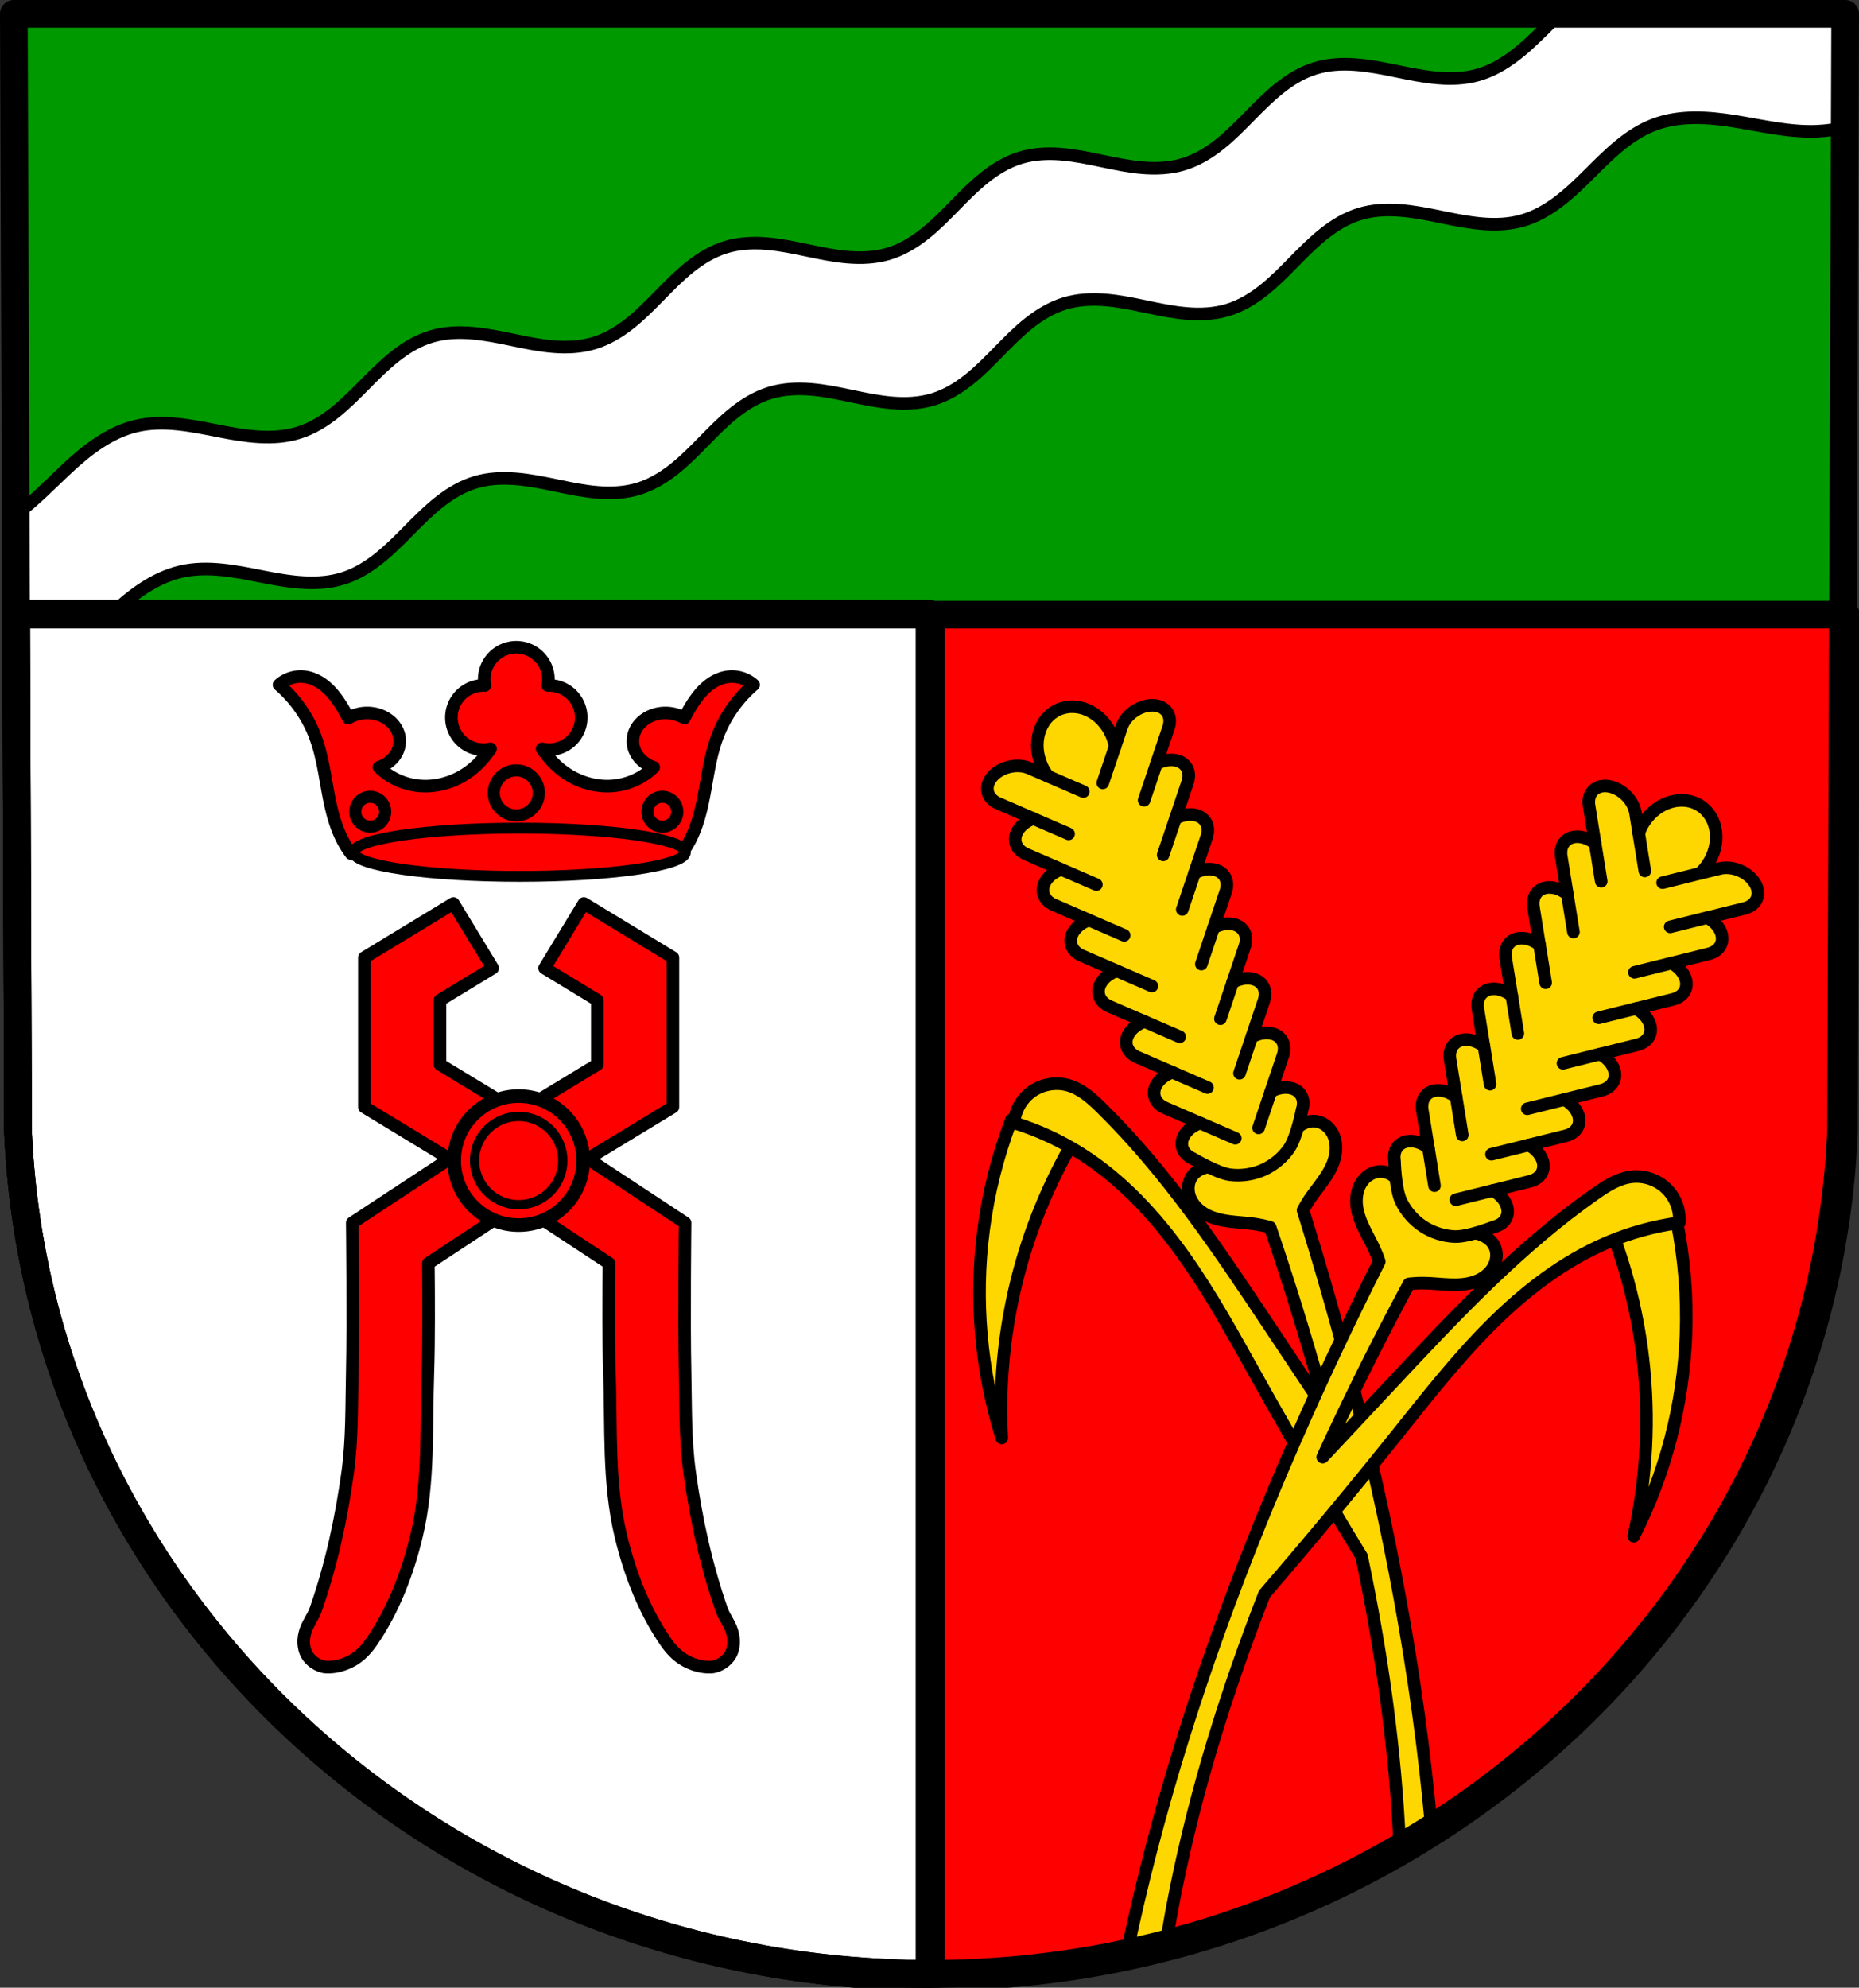
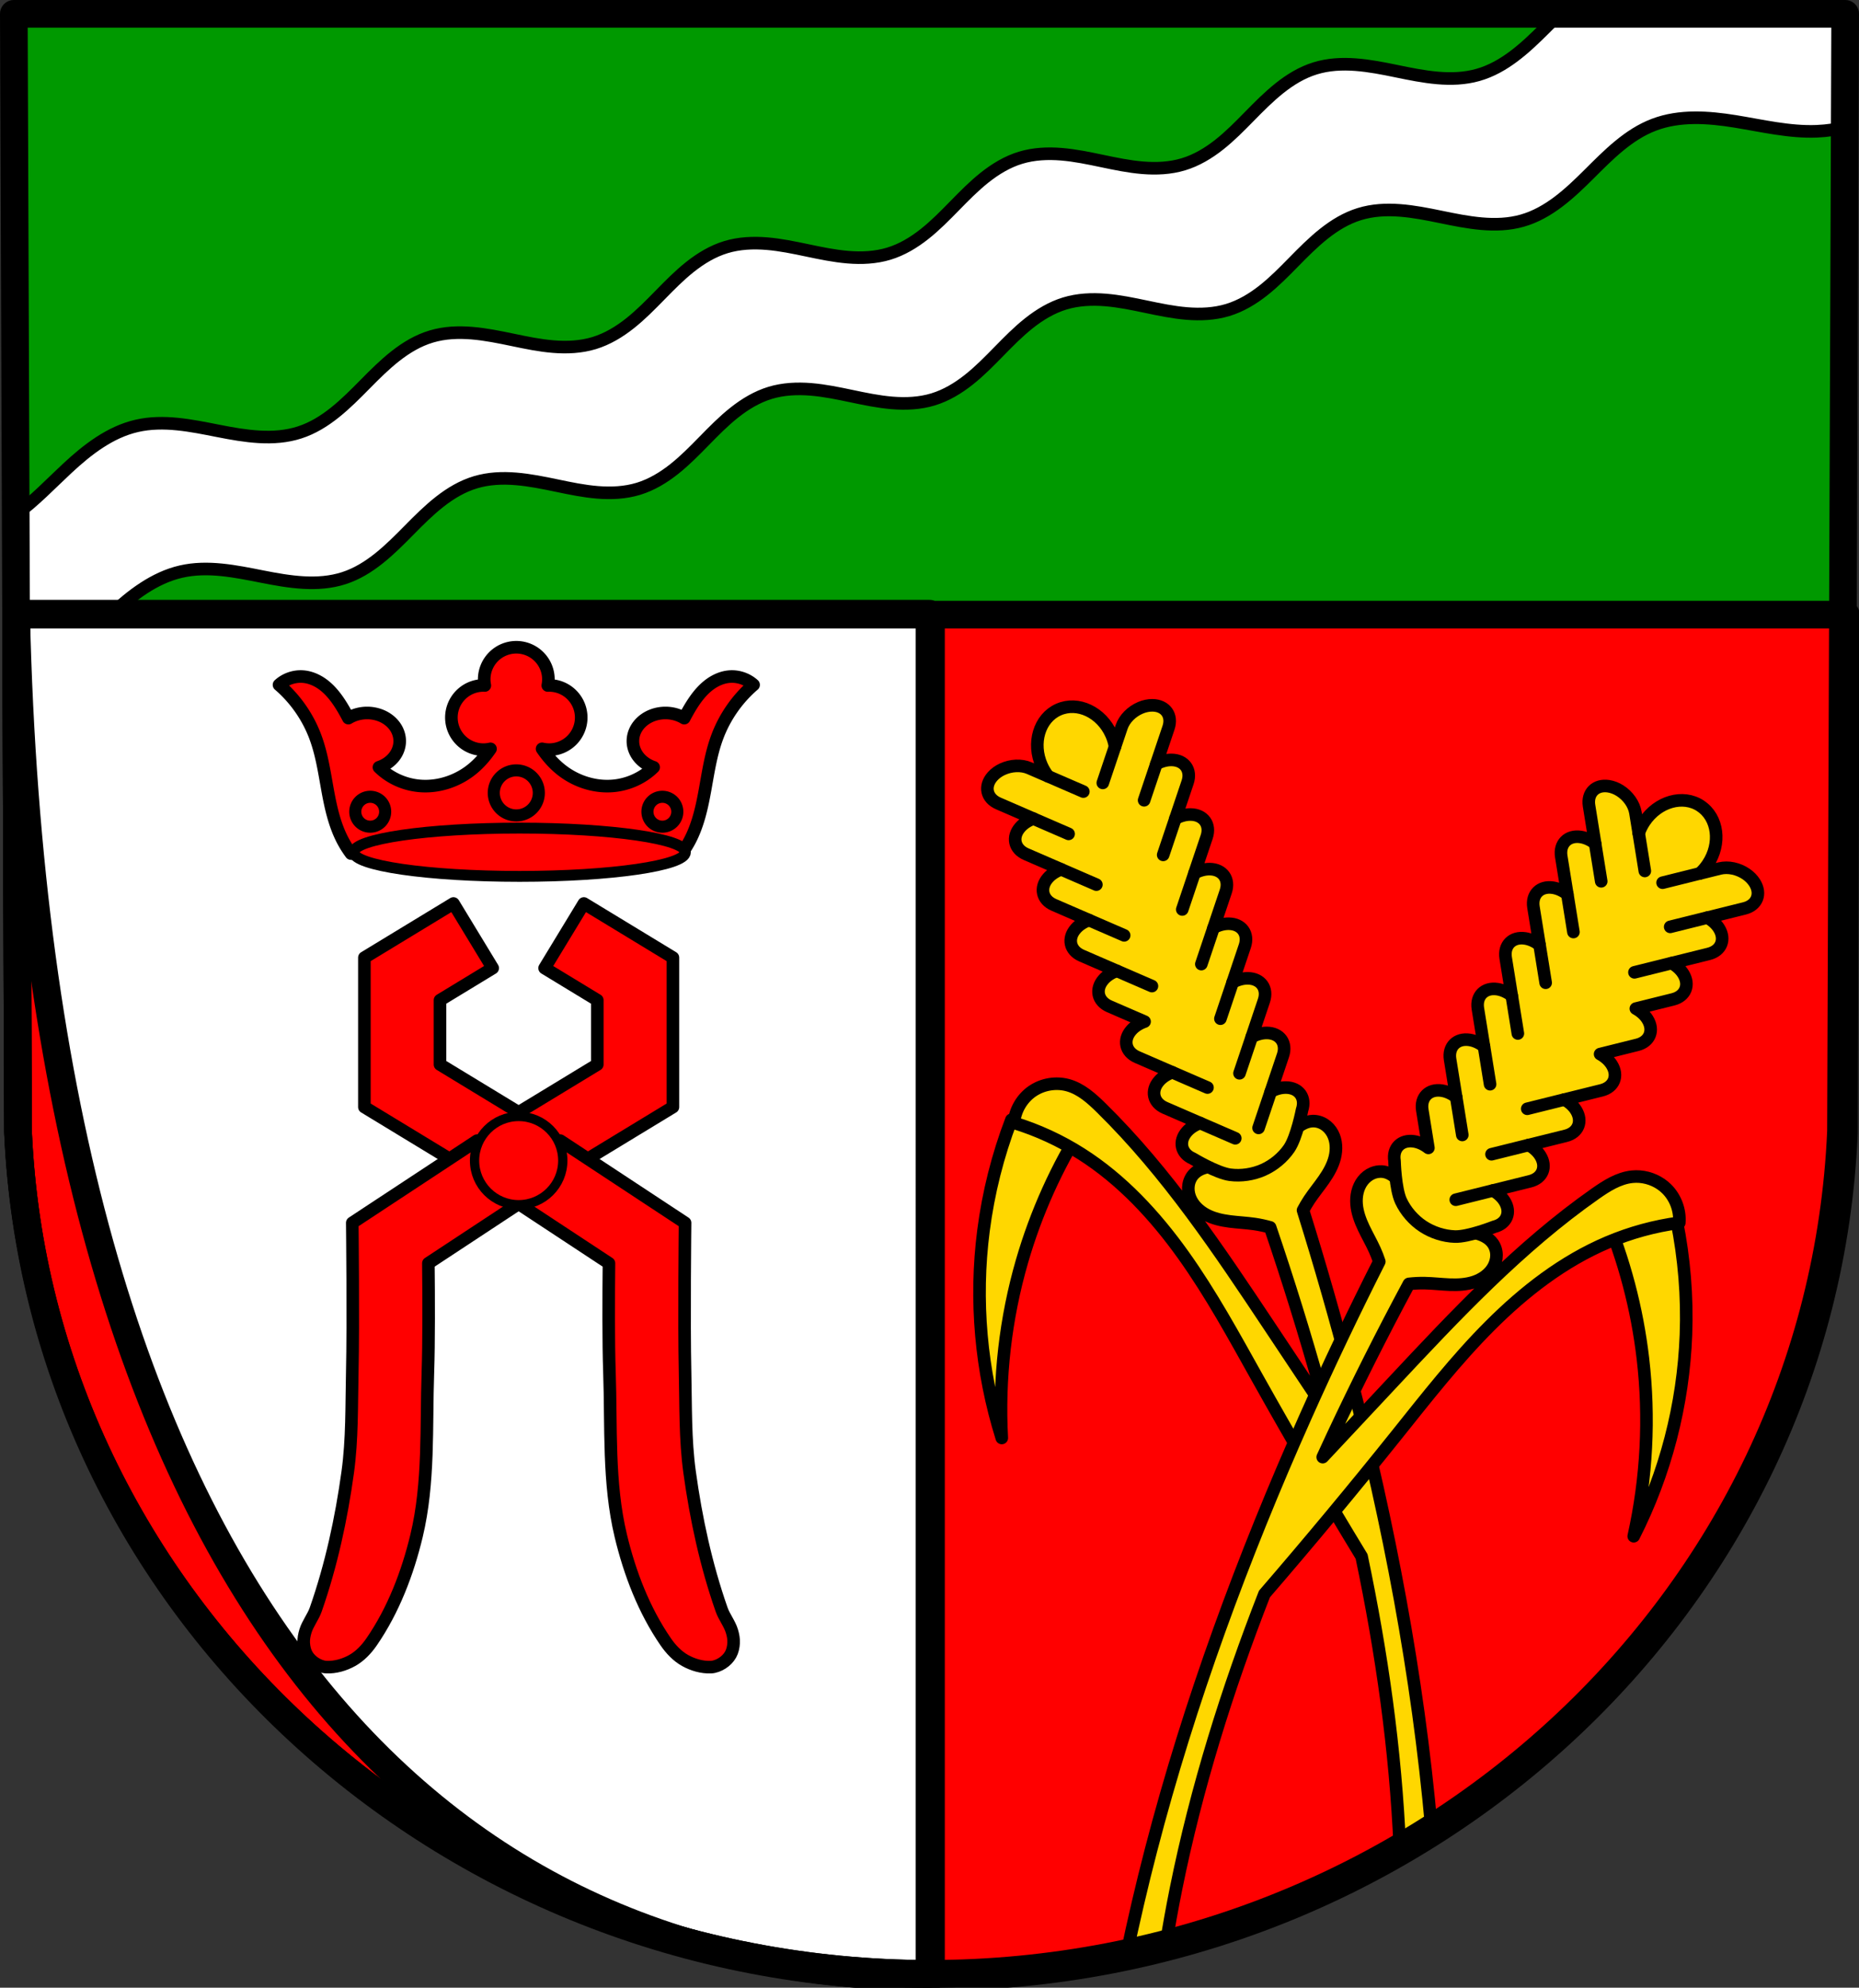
<svg xmlns="http://www.w3.org/2000/svg" xmlns:ns1="http://www.inkscape.org/namespaces/inkscape" xmlns:ns2="http://sodipodi.sourceforge.net/DTD/sodipodi-0.dtd" width="195.631mm" height="209.135mm" viewBox="0 0 195.631 209.135" version="1.1" id="svg10941" ns1:version="0.92.4 (5da689c313, 2019-01-14)" ns2:docname="DEU Wettlingen COA.svg">
  <rect x="0" y="0" width="195.631" height="209.135" fill="#333333" stroke="none" />
  <defs id="defs10935">
    <ns1:path-effect effect="spiro" id="path-effect2137" is_visible="true" />
    <ns1:path-effect effect="spiro" id="path-effect2086" is_visible="true" />
    <ns1:path-effect effect="spiro" id="path-effect1860" is_visible="true" />
    <ns1:path-effect effect="spiro" id="path-effect936" is_visible="true" />
    <ns1:path-effect effect="spiro" id="path-effect928" is_visible="true" />
    <ns1:path-effect effect="spiro" id="path-effect923" is_visible="true" />
    <ns1:path-effect effect="spiro" id="path-effect900" is_visible="true" />
    <ns1:path-effect effect="spiro" id="path-effect900-1" is_visible="true" />
    <ns1:path-effect effect="spiro" id="path-effect936-7" is_visible="true" />
    <ns1:path-effect effect="spiro" id="path-effect936-78" is_visible="true" />
    <ns1:path-effect effect="spiro" id="path-effect936-7-3" is_visible="true" />
    <ns1:path-effect effect="spiro" id="path-effect1860-2" is_visible="true" />
    <ns1:path-effect effect="spiro" id="path-effect2137-4" is_visible="true" />
  </defs>
  <ns2:namedview id="base" pagecolor="#ffffff" bordercolor="#666666" borderopacity="1.0" ns1:pageopacity="0.0" ns1:pageshadow="2" ns1:zoom="0.69329177" ns1:cx="369.69683" ns1:cy="395.21599" ns1:document-units="mm" ns1:current-layer="layer1" showgrid="false" ns1:window-width="1366" ns1:window-height="745" ns1:window-x="-8" ns1:window-y="-8" ns1:window-maximized="1" fit-margin-top="0" fit-margin-left="0" fit-margin-right="0" fit-margin-bottom="0" ns1:snap-midpoints="true" ns1:snap-smooth-nodes="true" ns1:snap-nodes="true" ns1:object-paths="false" ns1:snap-center="true" ns1:snap-object-midpoints="true" ns1:snap-others="false" showguides="false" />
  <g ns1:label="Ebene 1" ns1:groupmode="layer" id="layer1" transform="translate(-4.34,-12.066)">
    <path style="fill:#009900;fill-opacity:1;fill-rule:evenodd;stroke:none;stroke-width:2.91;stroke-linecap:round;stroke-linejoin:round;stroke-miterlimit:4;stroke-dasharray:none;stroke-opacity:1" ns1:connector-curvature="0" d="m 198.516,13.521 -0.441,117.572 C 195.93,180.55 153.55,219.718 102.155,219.746 50.807,219.686 8.411,180.503 6.236,131.094 L 5.795,13.521 h 96.358 z" id="path10563-0-6-6-0" ns2:nodetypes="ccccccc" />
    <path style="fill:#ff0000;fill-opacity:1;stroke:#000000;stroke-width:11;stroke-linecap:round;stroke-linejoin:round;stroke-miterlimit:4;stroke-dasharray:none;stroke-opacity:1" d="M 6.395 244.045 L 7.166 449.869 C 15.388 636.611 175.623 784.703 369.697 784.932 C 563.946 784.827 724.122 636.789 732.229 449.869 L 733 244.045 L 6.395 244.045 z " transform="matrix(0.265,0,0,0.265,4.34,12.066)" id="rect3772" />
-     <path style="fill:#ffffff;fill-opacity:1;stroke:#000000;stroke-width:11;stroke-linecap:round;stroke-linejoin:round;stroke-miterlimit:4;stroke-dasharray:none;stroke-opacity:1" d="M 6.395 244.045 L 7.166 449.869 C 15.388 636.611 175.623 784.703 369.697 784.932 L 369.697 244.045 L 6.395 244.045 z " transform="matrix(0.265,0,0,0.265,4.34,12.066)" id="rect4595" />
+     <path style="fill:#ffffff;fill-opacity:1;stroke:#000000;stroke-width:11;stroke-linecap:round;stroke-linejoin:round;stroke-miterlimit:4;stroke-dasharray:none;stroke-opacity:1" d="M 6.395 244.045 C 15.388 636.611 175.623 784.703 369.697 784.932 L 369.697 244.045 L 6.395 244.045 z " transform="matrix(0.265,0,0,0.265,4.34,12.066)" id="rect4595" />
    <path style="fill:#ffd700;fill-opacity:1;stroke:#000000;stroke-width:1.323;stroke-linecap:round;stroke-linejoin:round;stroke-miterlimit:4;stroke-dasharray:none;stroke-opacity:1" d="m 695.347,62.922 c 2.833,2.847 5.327,6.029 7.414,9.46 3.824,6.286 6.264,13.409 7.098,20.72 -2.233,-5.862 -5.46,-11.344 -9.502,-16.141 -3.407,-4.044 -7.39,-7.602 -11.791,-10.532 z" id="path934-5-6" ns1:connector-curvature="0" ns1:path-effect="#path-effect936-7-3" ns1:original-d="m 695.34729,62.921506 c 0,0 5.50263,5.939227 7.41421,9.46028 3.48332,6.41615 7.09755,20.720262 7.09755,20.720262 0,0 -5.54241,-11.313685 -9.50156,-16.141198 -3.34185,-4.074819 -11.79107,-10.531845 -11.79107,-10.531845 z" ns2:nodetypes="cacacc" transform="matrix(-0.914,0.406,0.406,0.914,720.774,-209.934)" />
    <path ns1:connector-curvature="0" style="fill:#ffd700;fill-opacity:1;stroke:#000000;stroke-width:1.323;stroke-linecap:round;stroke-linejoin:round;stroke-miterlimit:4;stroke-dasharray:none;stroke-opacity:1" d="m 115.53,126.09 c -0.667,0.003 -1.335,0.151 -1.939,0.435 -0.223,0.105 -0.437,0.228 -0.639,0.369 -1.079,0.753 -1.799,1.999 -1.91,3.31 2.494,0.766 4.884,1.868 7.086,3.268 4.274,2.716 7.778,6.508 10.723,10.628 2.945,4.12 5.367,8.584 7.839,13.004 3.53,6.311 7.178,12.555 10.938,18.731 2.12,10.098 3.575,20.324 4.02,30.623 1.124,-0.654 2.233,-1.328 3.326,-2.024 -0.003,-0.034 -0.005,-0.067 -0.008,-0.101 -1.433,-16.063 -4.474,-31.958 -8.532,-47.565 -1.515,-5.827 -3.174,-11.616 -4.971,-17.362 0.202,-0.382 0.42,-0.755 0.66,-1.115 0.483,-0.723 1.04,-1.394 1.535,-2.108 0.496,-0.714 0.935,-1.483 1.146,-2.327 0.211,-0.844 0.178,-1.774 -0.234,-2.539 -0.206,-0.383 -0.505,-0.718 -0.872,-0.951 -0.367,-0.233 -0.804,-0.36 -1.238,-0.342 -0.279,0.012 -0.553,0.083 -0.811,0.193 -0.086,0.037 -0.17,0.078 -0.251,0.122 -0.327,0.179 -0.619,0.416 -0.889,0.673 -0.539,0.514 -0.996,1.115 -1.575,1.584 -0.669,0.543 -1.493,0.893 -2.348,1 -0.652,0.563 -1.465,0.94 -2.316,1.074 -0.736,0.116 -1.488,0.053 -2.231,0.109 -0.372,0.028 -0.743,0.087 -1.095,0.209 -0.352,0.123 -0.684,0.312 -0.945,0.578 -0.304,0.311 -0.502,0.72 -0.575,1.149 -0.073,0.429 -0.024,0.875 0.122,1.285 0.293,0.819 0.961,1.467 1.729,1.874 0.768,0.408 1.634,0.596 2.496,0.706 0.863,0.11 1.734,0.146 2.594,0.271 0.554,0.081 1.101,0.2 1.639,0.353 1.909,5.607 3.665,11.266 5.266,16.969 0.231,0.822 0.456,1.645 0.68,2.47 -1.983,-2.979 -3.966,-5.958 -5.948,-8.937 -5.388,-8.095 -10.829,-16.255 -17.766,-23.069 -1.024,-1.006 -2.136,-2.013 -3.52,-2.393 -0.387,-0.106 -0.787,-0.157 -1.188,-0.156 z" id="path898-6-3" />
    <path style="fill:#ffd700;fill-opacity:1;stroke:#000000;stroke-width:1.323;stroke-linecap:round;stroke-linejoin:round;stroke-miterlimit:4;stroke-dasharray:none;stroke-opacity:1" d="m 115.734,86.725 c 2.024,-0.901 4.514,0.277 5.561,2.631 0.181,0.407 0.309,0.834 0.383,1.268 l 0.69,-2.051 c 0.298,-0.887 1.078,-1.648 1.98,-2.032 0.41,-0.175 0.846,-0.27 1.273,-0.265 1.368,0.017 2.121,1.068 1.687,2.357 l -1.285,3.817 c 0.502,-0.275 1.06,-0.436 1.606,-0.429 1.368,0.017 2.12,1.068 1.686,2.358 l -1.285,3.817 c 0.502,-0.275 1.06,-0.437 1.606,-0.43 1.368,0.017 2.121,1.069 1.687,2.358 l -1.285,3.817 c 0.502,-0.275 1.061,-0.436 1.606,-0.43 1.368,0.017 2.12,1.068 1.686,2.358 l -1.285,3.818 c 0.502,-0.276 1.06,-0.437 1.606,-0.43 1.368,0.017 2.121,1.069 1.687,2.358 l -1.285,3.817 c 0.502,-0.275 1.06,-0.437 1.606,-0.43 1.368,0.017 2.121,1.068 1.687,2.358 l -1.285,3.817 c 0.502,-0.275 1.061,-0.436 1.606,-0.429 1.368,0.017 2.12,1.068 1.686,2.358 l -1.285,3.817 c 0.502,-0.275 1.06,-0.436 1.606,-0.429 1.368,0.017 2.12,1.068 1.686,2.358 0,0 -0.557,2.877 -1.364,4.052 -0.666,0.97 -1.644,1.774 -2.719,2.252 -1.075,0.478 -2.326,0.666 -3.493,0.512 -1.413,-0.187 -3.923,-1.7 -3.923,-1.7 -1.248,-0.541 -1.526,-1.804 -0.622,-2.831 0.36,-0.41 0.853,-0.717 1.394,-0.905 l -3.695,-1.601 c -1.248,-0.541 -1.526,-1.804 -0.622,-2.831 0.36,-0.41 0.853,-0.717 1.394,-0.906 l -3.695,-1.601 c -1.248,-0.541 -1.526,-1.804 -0.622,-2.832 0.361,-0.41 0.854,-0.716 1.395,-0.905 l -3.696,-1.601 c -1.248,-0.541 -1.526,-1.804 -0.622,-2.832 0.361,-0.41 0.854,-0.716 1.395,-0.905 l -3.696,-1.602 c -1.248,-0.541 -1.526,-1.804 -0.622,-2.831 0.36,-0.41 0.854,-0.717 1.395,-0.906 l -3.696,-1.601 c -1.248,-0.541 -1.526,-1.804 -0.622,-2.832 0.361,-0.41 0.854,-0.716 1.394,-0.905 l -3.695,-1.601 c -1.248,-0.541 -1.526,-1.804 -0.622,-2.831 0.36,-0.41 0.854,-0.717 1.394,-0.905 l -3.696,-1.602 c -1.248,-0.541 -1.525,-1.803 -0.621,-2.831 0.282,-0.321 0.645,-0.581 1.05,-0.768 0.889,-0.413 1.977,-0.482 2.835,-0.11 l 1.985,0.86 c -0.273,-0.346 -0.503,-0.727 -0.685,-1.133 -1.047,-2.354 -0.255,-4.992 1.769,-5.892 z" id="rect4630-4-8" ns1:connector-curvature="0" ns2:nodetypes="ccccccccccccccccccccccccccccaaacccccccccccccccccccccccccccc" />
    <path style="fill:#ffd700;fill-opacity:1;stroke:#000000;stroke-width:1.323;stroke-linecap:round;stroke-linejoin:round;stroke-miterlimit:4;stroke-dasharray:none;stroke-opacity:1" d="m 126.025,92.45 -1.285,3.817" id="path4832-8-1" ns1:connector-curvature="0" />
    <path style="fill:#ffd700;fill-opacity:1;stroke:#000000;stroke-width:1.323;stroke-linecap:round;stroke-linejoin:round;stroke-miterlimit:4;stroke-dasharray:none;stroke-opacity:1" d="m 128.032,98.195 -1.285,3.817" id="path4832-6-89-4" ns1:connector-curvature="0" />
    <path style="fill:#ffd700;fill-opacity:1;stroke:#000000;stroke-width:1.323;stroke-linecap:round;stroke-linejoin:round;stroke-miterlimit:4;stroke-dasharray:none;stroke-opacity:1" d="m 130.039,103.941 -1.285,3.817" id="path4832-7-9-8" ns1:connector-curvature="0" />
    <path style="fill:#ffd700;fill-opacity:1;stroke:#000000;stroke-width:1.323;stroke-linecap:round;stroke-linejoin:round;stroke-miterlimit:4;stroke-dasharray:none;stroke-opacity:1" d="m 132.047,109.687 -1.285,3.817" id="path4832-3-4-0" ns1:connector-curvature="0" />
    <path style="fill:#ffd700;fill-opacity:1;stroke:#000000;stroke-width:1.323;stroke-linecap:round;stroke-linejoin:round;stroke-miterlimit:4;stroke-dasharray:none;stroke-opacity:1" d="m 134.055,115.432 -1.285,3.817" id="path4832-4-8-4" ns1:connector-curvature="0" />
    <path style="fill:#ffd700;fill-opacity:1;stroke:#000000;stroke-width:1.323;stroke-linecap:round;stroke-linejoin:round;stroke-miterlimit:4;stroke-dasharray:none;stroke-opacity:1" d="m 136.063,121.176 -1.285,3.817" id="path4832-2-8-5" ns1:connector-curvature="0" />
    <path style="fill:#ffd700;fill-opacity:1;stroke:#000000;stroke-width:1.323;stroke-linecap:round;stroke-linejoin:round;stroke-miterlimit:4;stroke-dasharray:none;stroke-opacity:1" d="m 138.07,126.922 -1.285,3.817" id="path4832-40-3-3" ns1:connector-curvature="0" />
    <path style="fill:#ffd700;fill-opacity:1;stroke:#000000;stroke-width:1.323;stroke-linecap:round;stroke-linejoin:round;stroke-miterlimit:4;stroke-dasharray:none;stroke-opacity:1" d="m 113.097,98.202 3.696,1.602" id="path4832-46-3-0" ns1:connector-curvature="0" />
    <path style="fill:#ffd700;fill-opacity:1;stroke:#000000;stroke-width:1.323;stroke-linecap:round;stroke-linejoin:round;stroke-miterlimit:4;stroke-dasharray:none;stroke-opacity:1" d="m 116.02,103.54 3.696,1.602" id="path4832-6-8-3-8" ns1:connector-curvature="0" />
    <path style="fill:#ffd700;fill-opacity:1;stroke:#000000;stroke-width:1.323;stroke-linecap:round;stroke-linejoin:round;stroke-miterlimit:4;stroke-dasharray:none;stroke-opacity:1" d="m 118.944,108.877 3.696,1.602" id="path4832-7-0-1-1" ns1:connector-curvature="0" />
    <path style="fill:#ffd700;fill-opacity:1;stroke:#000000;stroke-width:1.323;stroke-linecap:round;stroke-linejoin:round;stroke-miterlimit:4;stroke-dasharray:none;stroke-opacity:1" d="m 121.868,114.215 3.696,1.602" id="path4832-3-2-2-7" ns1:connector-curvature="0" />
-     <path style="fill:#ffd700;fill-opacity:1;stroke:#000000;stroke-width:1.323;stroke-linecap:round;stroke-linejoin:round;stroke-miterlimit:4;stroke-dasharray:none;stroke-opacity:1" d="m 124.791,119.553 3.696,1.602" id="path4832-4-0-5-6" ns1:connector-curvature="0" />
    <path style="fill:#ffd700;fill-opacity:1;stroke:#000000;stroke-width:1.323;stroke-linecap:round;stroke-linejoin:round;stroke-miterlimit:4;stroke-dasharray:none;stroke-opacity:1" d="m 127.713,124.891 3.696,1.602" id="path4832-2-3-4-9" ns1:connector-curvature="0" />
    <path style="fill:#ffd700;fill-opacity:1;stroke:#000000;stroke-width:1.323;stroke-linecap:round;stroke-linejoin:round;stroke-miterlimit:4;stroke-dasharray:none;stroke-opacity:1" d="m 130.637,130.229 3.696,1.602" id="path4832-40-1-9-7" ns1:connector-curvature="0" />
    <path style="fill:#ffd700;fill-opacity:1;stroke:#000000;stroke-width:1.323;stroke-linecap:round;stroke-linejoin:round;stroke-miterlimit:4;stroke-dasharray:none;stroke-opacity:1" d="m 114.649,93.75 3.696,1.602" id="path4832-46-9-7-1" ns1:connector-curvature="0" />
    <path style="fill:#ffd700;fill-opacity:1;stroke:#000000;stroke-width:1.323;stroke-linecap:round;stroke-linejoin:round;stroke-miterlimit:4;stroke-dasharray:none;stroke-opacity:1" d="m 121.678,90.624 -1.285,3.817" id="path4832-46-0-9-1" ns1:connector-curvature="0" />
    <path style="fill:#ffd700;fill-opacity:1;stroke:#000000;stroke-width:1.323;stroke-linecap:round;stroke-linejoin:round;stroke-miterlimit:4;stroke-dasharray:none;stroke-opacity:1" d="m 695.347,62.922 c 2.833,2.847 5.327,6.029 7.414,9.46 3.824,6.286 6.264,13.409 7.098,20.72 -2.233,-5.862 -5.46,-11.344 -9.502,-16.141 -3.407,-4.044 -7.39,-7.602 -11.791,-10.532 z" id="path934-7" ns1:connector-curvature="0" ns1:path-effect="#path-effect936-78" ns1:original-d="m 695.34729,62.921506 c 0,0 5.50263,5.939227 7.41421,9.46028 3.48332,6.41615 7.09755,20.720262 7.09755,20.720262 0,0 -5.54241,-11.313685 -9.50156,-16.141198 -3.34185,-4.074819 -11.79107,-10.531845 -11.79107,-10.531845 z" ns2:nodetypes="cacacc" transform="rotate(33.44,308.907,-754.753)" />
    <path style="fill:#ffd700;fill-opacity:1;stroke:#000000;stroke-width:5;stroke-linecap:round;stroke-linejoin:round;stroke-miterlimit:4;stroke-dasharray:none;stroke-opacity:1" d="M 548.617 465.15 C 547.388 465.096 546.143 465.331 545.008 465.811 C 543.494 466.45 542.172 467.515 541.166 468.814 C 539.153 471.413 538.45 474.859 538.715 478.135 C 538.979 481.411 540.138 484.552 541.543 487.523 C 542.948 490.495 544.607 493.342 545.959 496.338 C 546.631 497.826 547.214 499.353 547.729 500.902 C 537.46 521.208 527.68 541.761 518.414 562.543 C 493.593 618.21 472.388 675.582 457.07 734.576 C 453.432 748.589 450.143 762.691 447.18 776.861 C 452.432 775.754 457.642 774.539 462.809 773.215 C 464.054 765.401 465.451 757.612 467.016 749.855 C 475.08 709.886 487.289 670.9 502.121 632.889 C 519.977 612.199 537.455 591.182 554.533 569.846 C 566.493 554.903 578.296 539.764 591.834 526.234 C 605.372 512.705 620.791 500.742 638.412 493.27 C 647.491 489.42 657.087 486.794 666.861 485.488 C 667.258 480.532 665.349 475.439 661.793 471.963 C 661.126 471.311 660.405 470.719 659.639 470.189 C 656.319 467.896 652.177 466.793 648.158 467.207 C 642.763 467.763 637.988 470.828 633.547 473.941 C 603.452 495.039 578.102 522.08 552.988 548.914 C 543.746 558.789 534.504 568.664 525.262 578.539 C 526.609 575.606 527.961 572.675 529.332 569.754 C 538.842 549.487 548.903 529.48 559.5 509.76 C 561.601 509.522 563.716 509.418 565.83 509.461 C 569.116 509.528 572.385 509.935 575.67 510.061 C 578.954 510.186 582.301 510.019 585.418 508.977 C 588.535 507.934 591.428 505.934 593.027 503.062 C 593.827 501.627 594.285 499.991 594.279 498.348 C 594.272 496.704 593.789 495.056 592.848 493.709 C 592.041 492.555 590.919 491.644 589.684 490.969 C 588.448 490.293 587.1 489.843 585.732 489.508 C 582.997 488.837 580.155 488.604 577.482 487.715 C 574.392 486.687 571.598 484.778 569.516 482.273 C 566.395 481.342 563.543 479.523 561.385 477.084 C 559.518 474.975 558.187 472.454 556.496 470.201 C 555.651 469.075 554.708 468.01 553.602 467.139 C 553.325 466.921 553.037 466.716 552.74 466.525 C 551.849 465.954 550.87 465.519 549.836 465.303 C 549.434 465.218 549.027 465.169 548.617 465.15 z " transform="matrix(0.265,0,0,0.265,4.34,12.066)" id="path898-7" />
    <path style="fill:#ffd700;fill-opacity:1;stroke:#000000;stroke-width:1.323;stroke-linecap:round;stroke-linejoin:round;stroke-miterlimit:4;stroke-dasharray:none;stroke-opacity:1" d="m 183.295,96.859 c -1.849,-1.221 -4.498,-0.468 -5.918,1.681 -0.245,0.371 -0.442,0.772 -0.586,1.188 l -0.344,-2.136 c -0.149,-0.924 -0.793,-1.803 -1.62,-2.33 -0.376,-0.24 -0.79,-0.406 -1.213,-0.471 -1.353,-0.208 -2.267,0.705 -2.051,2.048 l 0.64,3.977 c -0.45,-0.354 -0.974,-0.604 -1.514,-0.687 -1.353,-0.208 -2.267,0.705 -2.051,2.049 l 0.64,3.976 c -0.45,-0.354 -0.974,-0.605 -1.513,-0.688 -1.353,-0.208 -2.267,0.706 -2.051,2.049 l 0.641,3.977 c -0.45,-0.354 -0.974,-0.605 -1.514,-0.688 -1.353,-0.208 -2.267,0.705 -2.051,2.049 l 0.64,3.977 c -0.45,-0.354 -0.974,-0.605 -1.514,-0.688 -1.353,-0.208 -2.267,0.706 -2.051,2.049 l 0.641,3.977 c -0.45,-0.354 -0.974,-0.605 -1.514,-0.688 -1.353,-0.208 -2.268,0.705 -2.052,2.049 l 0.641,3.976 c -0.45,-0.354 -0.975,-0.604 -1.514,-0.687 -1.353,-0.208 -2.267,0.705 -2.051,2.049 l 0.64,3.976 c -0.45,-0.354 -0.974,-0.604 -1.514,-0.687 -1.353,-0.208 -2.267,0.705 -2.051,2.049 0,0 0.077,2.929 0.679,4.221 0.498,1.066 1.33,2.02 2.312,2.668 0.982,0.648 2.185,1.039 3.361,1.078 1.424,0.047 4.149,-1.032 4.149,-1.032 1.32,-0.328 1.802,-1.528 1.079,-2.69 -0.288,-0.463 -0.724,-0.847 -1.226,-1.122 l 3.908,-0.972 c 1.32,-0.328 1.802,-1.528 1.079,-2.69 -0.288,-0.463 -0.724,-0.847 -1.226,-1.123 l 3.908,-0.972 c 1.32,-0.328 1.801,-1.529 1.079,-2.691 -0.288,-0.464 -0.725,-0.847 -1.227,-1.122 l 3.909,-0.972 c 1.32,-0.328 1.802,-1.529 1.079,-2.691 -0.288,-0.464 -0.724,-0.847 -1.227,-1.122 l 3.909,-0.973 c 1.32,-0.328 1.802,-1.528 1.079,-2.69 -0.288,-0.464 -0.724,-0.847 -1.227,-1.122 l 3.909,-0.972 c 1.32,-0.328 1.802,-1.529 1.079,-2.691 -0.288,-0.464 -0.724,-0.847 -1.227,-1.122 l 3.908,-0.972 c 1.32,-0.328 1.802,-1.528 1.079,-2.69 -0.288,-0.463 -0.724,-0.847 -1.226,-1.122 l 3.909,-0.973 c 1.32,-0.328 1.801,-1.528 1.078,-2.69 -0.226,-0.363 -0.541,-0.679 -0.909,-0.93 -0.809,-0.554 -1.871,-0.801 -2.779,-0.575 l -2.099,0.522 c 0.326,-0.296 0.616,-0.635 0.861,-1.005 1.42,-2.15 1.072,-4.882 -0.777,-6.103 z" id="rect4630-9" ns1:connector-curvature="0" ns2:nodetypes="ccccccccccccccccccccccccccccaaacccccccccccccccccccccccccccc" />
    <path style="fill:#ffd700;fill-opacity:1;stroke:#000000;stroke-width:1.323;stroke-linecap:round;stroke-linejoin:round;stroke-miterlimit:4;stroke-dasharray:none;stroke-opacity:1" d="m 172.203,100.816 0.64,3.977" id="path4832-49" ns1:connector-curvature="0" />
    <path style="fill:#ffd700;fill-opacity:1;stroke:#000000;stroke-width:1.323;stroke-linecap:round;stroke-linejoin:round;stroke-miterlimit:4;stroke-dasharray:none;stroke-opacity:1" d="m 169.279,106.153 0.64,3.977" id="path4832-6-4" ns1:connector-curvature="0" />
    <path style="fill:#ffd700;fill-opacity:1;stroke:#000000;stroke-width:1.323;stroke-linecap:round;stroke-linejoin:round;stroke-miterlimit:4;stroke-dasharray:none;stroke-opacity:1" d="m 166.356,111.491 0.64,3.977" id="path4832-7-4" ns1:connector-curvature="0" />
    <path style="fill:#ffd700;fill-opacity:1;stroke:#000000;stroke-width:1.323;stroke-linecap:round;stroke-linejoin:round;stroke-miterlimit:4;stroke-dasharray:none;stroke-opacity:1" d="m 163.431,116.829 0.64,3.977" id="path4832-3-5" ns1:connector-curvature="0" />
    <path style="fill:#ffd700;fill-opacity:1;stroke:#000000;stroke-width:1.323;stroke-linecap:round;stroke-linejoin:round;stroke-miterlimit:4;stroke-dasharray:none;stroke-opacity:1" d="m 160.507,122.166 0.64,3.977" id="path4832-4-3" ns1:connector-curvature="0" />
    <path style="fill:#ffd700;fill-opacity:1;stroke:#000000;stroke-width:1.323;stroke-linecap:round;stroke-linejoin:round;stroke-miterlimit:4;stroke-dasharray:none;stroke-opacity:1" d="m 157.583,127.503 0.64,3.977" id="path4832-2-5" ns1:connector-curvature="0" />
-     <path style="fill:#ffd700;fill-opacity:1;stroke:#000000;stroke-width:1.323;stroke-linecap:round;stroke-linejoin:round;stroke-miterlimit:4;stroke-dasharray:none;stroke-opacity:1" d="m 154.658,132.841 0.64,3.977" id="path4832-40-9" ns1:connector-curvature="0" />
    <path style="fill:#ffd700;fill-opacity:1;stroke:#000000;stroke-width:1.323;stroke-linecap:round;stroke-linejoin:round;stroke-miterlimit:4;stroke-dasharray:none;stroke-opacity:1" d="m 184.011,108.613 -3.909,0.973" id="path4832-46-98" ns1:connector-curvature="0" />
    <path style="fill:#ffd700;fill-opacity:1;stroke:#000000;stroke-width:1.323;stroke-linecap:round;stroke-linejoin:round;stroke-miterlimit:4;stroke-dasharray:none;stroke-opacity:1" d="m 180.25,113.398 -3.909,0.973" id="path4832-6-8-7" ns1:connector-curvature="0" />
-     <path style="fill:#ffd700;fill-opacity:1;stroke:#000000;stroke-width:1.323;stroke-linecap:round;stroke-linejoin:round;stroke-miterlimit:4;stroke-dasharray:none;stroke-opacity:1" d="m 176.489,118.183 -3.909,0.973" id="path4832-7-0-3" ns1:connector-curvature="0" />
-     <path style="fill:#ffd700;fill-opacity:1;stroke:#000000;stroke-width:1.323;stroke-linecap:round;stroke-linejoin:round;stroke-miterlimit:4;stroke-dasharray:none;stroke-opacity:1" d="m 172.728,122.969 -3.909,0.973" id="path4832-3-2-4" ns1:connector-curvature="0" />
    <path style="fill:#ffd700;fill-opacity:1;stroke:#000000;stroke-width:1.323;stroke-linecap:round;stroke-linejoin:round;stroke-miterlimit:4;stroke-dasharray:none;stroke-opacity:1" d="m 168.968,127.754 -3.909,0.973" id="path4832-4-0-2" ns1:connector-curvature="0" />
    <path style="fill:#ffd700;fill-opacity:1;stroke:#000000;stroke-width:1.323;stroke-linecap:round;stroke-linejoin:round;stroke-miterlimit:4;stroke-dasharray:none;stroke-opacity:1" d="m 165.208,132.539 -3.909,0.973" id="path4832-2-3-7" ns1:connector-curvature="0" />
    <path style="fill:#ffd700;fill-opacity:1;stroke:#000000;stroke-width:1.323;stroke-linecap:round;stroke-linejoin:round;stroke-miterlimit:4;stroke-dasharray:none;stroke-opacity:1" d="m 161.447,137.324 -3.909,0.973" id="path4832-40-1-3" ns1:connector-curvature="0" />
    <path style="fill:#ffd700;fill-opacity:1;stroke:#000000;stroke-width:1.323;stroke-linecap:round;stroke-linejoin:round;stroke-miterlimit:4;stroke-dasharray:none;stroke-opacity:1" d="m 183.211,103.967 -3.909,0.973" id="path4832-46-9-9" ns1:connector-curvature="0" />
    <path style="fill:#ffd700;fill-opacity:1;stroke:#000000;stroke-width:1.323;stroke-linecap:round;stroke-linejoin:round;stroke-miterlimit:4;stroke-dasharray:none;stroke-opacity:1" d="m 176.791,99.728 0.64,3.977" id="path4832-46-0-2" ns1:connector-curvature="0" />
    <path style="fill:#ffffff;stroke:#000000;stroke-width:5;stroke-linecap:round;stroke-linejoin:round;stroke-miterlimit:4;stroke-dasharray:none;stroke-opacity:1" d="M 619.342 5.5 C 617.347 7.409 615.396 9.367 613.457 11.299 C 605.74 18.987 597.409 26.773 586.93 29.746 C 576.441 32.722 565.268 30.468 554.59 28.262 C 543.912 26.056 532.682 23.93 522.264 27.145 C 511.842 30.36 503.765 38.443 496.129 46.23 C 492.311 50.124 488.477 54.026 484.199 57.408 C 479.921 60.79 475.162 63.656 469.941 65.232 C 464.721 66.809 459.172 67.056 453.736 66.609 C 448.301 66.163 442.947 65.04 437.609 63.92 C 432.272 62.8 426.916 61.679 421.48 61.236 C 416.045 60.794 410.496 61.046 405.277 62.631 C 400.059 64.216 395.304 67.092 391.031 70.482 C 386.759 73.872 382.932 77.781 379.117 81.678 C 375.302 85.575 371.474 89.484 367.201 92.873 C 362.928 96.262 358.174 99.138 352.955 100.721 C 347.736 102.304 342.186 102.554 336.75 102.109 C 331.314 101.665 325.959 100.543 320.621 99.422 C 315.284 98.301 309.93 97.178 304.494 96.732 C 299.059 96.287 293.509 96.536 288.289 98.117 C 283.07 99.699 278.315 102.573 274.041 105.961 C 269.767 109.349 265.937 113.256 262.121 117.152 C 258.305 121.049 254.478 124.957 250.207 128.348 C 245.936 131.739 241.184 134.617 235.967 136.207 C 230.75 137.796 225.201 138.057 219.766 137.621 C 214.33 137.186 208.974 136.071 203.637 134.955 C 192.961 132.722 181.753 130.489 171.301 133.605 C 160.852 136.721 152.697 144.726 145.045 152.492 C 137.392 160.259 129.353 168.34 118.979 171.693 C 108.613 175.043 97.36 173.197 86.672 171.092 C 75.984 168.986 64.931 166.65 54.314 169.092 C 43.695 171.534 34.721 178.507 26.742 185.928 C 20.018 192.182 13.646 198.944 6.246 204.322 L 6.395 244.045 L 44.025 244.045 C 44.115 243.961 44.203 243.875 44.293 243.791 C 52.272 236.37 61.246 229.398 71.865 226.955 C 82.481 224.513 93.537 226.849 104.225 228.955 C 114.913 231.061 126.166 232.906 136.531 229.557 C 146.906 226.204 154.943 218.122 162.596 210.355 C 170.248 202.589 178.405 194.584 188.854 191.469 C 199.305 188.352 210.512 190.586 221.188 192.818 C 226.525 193.935 231.883 195.049 237.318 195.484 C 242.754 195.92 248.303 195.66 253.52 194.07 C 258.736 192.481 263.487 189.602 267.758 186.211 C 272.029 182.82 275.858 178.912 279.674 175.016 C 283.49 171.119 287.318 167.212 291.592 163.824 C 295.866 160.436 300.622 157.562 305.842 155.98 C 311.061 154.399 316.611 154.151 322.047 154.596 C 327.482 155.041 332.836 156.164 338.174 157.285 C 343.511 158.406 348.865 159.528 354.301 159.973 C 359.736 160.417 365.287 160.167 370.506 158.584 C 375.725 157.001 380.479 154.126 384.752 150.736 C 389.025 147.347 392.853 143.438 396.668 139.541 C 400.483 135.644 404.312 131.736 408.584 128.346 C 412.856 124.956 417.61 122.079 422.828 120.494 C 428.047 118.909 433.597 118.657 439.033 119.1 C 444.469 119.542 449.823 120.663 455.16 121.783 C 460.498 122.903 465.852 124.026 471.287 124.473 C 476.723 124.919 482.273 124.674 487.494 123.098 C 492.715 121.521 497.472 118.654 501.75 115.271 C 506.028 111.889 509.862 107.987 513.68 104.094 C 521.316 96.306 529.395 88.223 539.816 85.008 C 550.235 81.793 561.463 83.919 572.141 86.125 C 582.818 88.331 593.993 90.585 604.482 87.609 C 614.962 84.636 623.293 76.851 631.01 69.162 C 638.727 61.474 646.621 53.389 656.805 49.521 C 666.991 45.653 678.327 46.463 689.084 48.201 C 699.841 49.939 710.581 52.557 721.469 52.123 C 725.605 51.958 729.72 51.334 733.727 50.293 L 733.895 5.5 L 619.342 5.5 z " transform="matrix(0.265,0,0,0.265,4.34,12.066)" id="path1858-5" />
    <path ns1:connector-curvature="0" style="fill:none;fill-opacity:1;stroke:#000000;stroke-width:2.91;stroke-linecap:round;stroke-linejoin:round;stroke-miterlimit:4;stroke-dasharray:none;stroke-opacity:1" d="m 6.032,76.636 0.204,54.458 c 2.175,49.409 44.571,88.591 95.92,88.652 V 76.636 Z" id="rect4595-6" />
    <path style="fill:none;fill-rule:evenodd;stroke:#000000;stroke-width:2.91;stroke-linecap:round;stroke-linejoin:round;stroke-miterlimit:4;stroke-dasharray:none;stroke-opacity:1" ns1:connector-curvature="0" d="M 198.516,13.521 198.075,131.094 C 195.93,180.55 153.55,219.718 102.155,219.746 50.807,219.686 8.411,180.503 6.236,131.094 L 5.795,13.521 H 102.153 Z" id="path10563-0-6-6" ns2:nodetypes="ccccccc" />
    <g id="g2253" transform="translate(211.907)">
      <g id="g2127">
        <path style="fill:#ff0000;fill-opacity:1;stroke:#000000;stroke-width:1.323;stroke-linecap:round;stroke-linejoin:round;stroke-miterlimit:4;stroke-dasharray:none;stroke-opacity:1" d="m -159.849,107.126 -9.372,5.695 v 15.726 l 13.439,8.167 2.796,-4.6 2.795,4.6 13.439,-8.167 V 112.821 l -9.372,-5.695 -4.133,6.801 5.546,3.371 v 6.774 l -8.276,5.03 -8.277,-5.03 v -6.774 l 5.546,-3.371 z" id="rect1998" ns1:connector-curvature="0" />
        <path style="fill:#ff0000;fill-opacity:1;stroke:#000000;stroke-width:1.323;stroke-linecap:round;stroke-linejoin:round;stroke-miterlimit:4;stroke-dasharray:none;stroke-opacity:1" d="m -157.362,132.077 -13.134,8.65 c 0,0 0.119,10.485 0,15.726 -0.08,3.507 7.4e-4,7.038 -0.479,10.513 -0.676,4.898 -1.731,9.779 -3.365,14.446 -0.278,0.794 -0.842,1.473 -1.086,2.278 -0.121,0.402 -0.203,0.827 -0.179,1.246 0.024,0.417 0.113,0.848 0.317,1.212 0.207,0.369 0.524,0.686 0.881,0.913 0.358,0.228 0.78,0.397 1.204,0.413 0.928,0.037 1.886,-0.243 2.697,-0.695 0.823,-0.459 1.505,-1.182 2.04,-1.958 2.296,-3.333 3.794,-7.243 4.737,-11.179 1.337,-5.586 0.992,-11.449 1.191,-17.19 0.108,-3.135 0.086,-7.95 0.051,-11.472 l 9.502,-6.258 z m 4.377,6.646 9.502,6.258 c -0.035,3.522 -0.057,8.337 0.051,11.472 0.199,5.74 -0.146,11.604 1.191,17.19 0.942,3.936 2.44,7.847 4.737,11.179 0.535,0.776 1.217,1.499 2.04,1.958 0.811,0.452 1.769,0.731 2.697,0.695 0.424,-0.017 0.846,-0.186 1.204,-0.413 0.357,-0.227 0.674,-0.544 0.881,-0.913 0.204,-0.364 0.294,-0.795 0.317,-1.212 0.024,-0.419 -0.057,-0.845 -0.179,-1.246 -0.243,-0.805 -0.808,-1.484 -1.086,-2.278 -1.634,-4.666 -2.689,-9.548 -3.365,-14.446 -0.48,-3.475 -0.399,-7.006 -0.479,-10.513 -0.119,-5.241 0,-15.726 0,-15.726 l -13.134,-8.65 z" id="rect1998-8-8" ns1:connector-curvature="0" />
-         <ellipse style="fill:#ff0000;fill-opacity:1;stroke:#000000;stroke-width:1.428;stroke-linecap:round;stroke-linejoin:round;stroke-miterlimit:4;stroke-dasharray:none;stroke-opacity:1" id="path2106" cx="-152.985" cy="134.179" rx="6.786" ry="6.786" />
        <circle style="fill:#ff0000;fill-opacity:1;stroke:#000000;stroke-width:0.977;stroke-linecap:round;stroke-linejoin:round;stroke-miterlimit:4;stroke-dasharray:none;stroke-opacity:1" id="path2106-1" cx="-152.985" cy="134.179" r="4.643" />
      </g>
      <g transform="translate(1.123)" id="g2242">
        <path ns1:connector-curvature="0" style="fill:#ff0000;fill-opacity:1;stroke:#000000;stroke-width:5;stroke-linecap:round;stroke-linejoin:round;stroke-miterlimit:4;stroke-dasharray:none;stroke-opacity:1" d="m -598.859,256.986 a 12.747,12.747 0 0 0 -12.746,12.746 12.747,12.747 0 0 0 0.244,2.43 12.747,12.747 0 0 0 -0.523,-0.018 12.747,12.747 0 0 0 -12.748,12.748 12.747,12.747 0 0 0 12.748,12.748 12.747,12.747 0 0 0 2.783,-0.318 c -2.234,3.262 -4.872,6.231 -8.004,8.631 -5.915,4.534 -13.567,6.865 -20.969,5.99 -5.079,-0.6 -9.981,-2.69 -13.889,-5.99 -0.498,-0.421 -0.977,-0.862 -1.441,-1.316 a 12.935,11.165 0 0 0 8.244,-10.395 12.935,11.165 0 0 0 -12.936,-11.164 12.935,11.165 0 0 0 -7.451,2.045 c -1.251,-2.389 -2.577,-4.734 -4.117,-6.947 -1.659,-2.383 -3.577,-4.616 -5.904,-6.352 -2.328,-1.735 -5.092,-2.959 -7.986,-3.182 -3.443,-0.265 -6.975,0.947 -9.531,3.27 6.447,5.541 11.462,12.733 14.434,20.697 2.486,6.665 3.538,13.759 4.799,20.76 1.261,7.001 2.782,14.067 6.096,20.361 0.951,1.807 2.045,3.538 3.268,5.174 7.352,0.467 14.705,0.923 22.059,1.363 14.521,0.87 29.045,1.687 43.572,2.451 14.527,-0.764 29.053,-1.582 43.574,-2.451 7.354,-0.44 14.706,-0.896 22.059,-1.363 1.223,-1.635 2.316,-3.367 3.268,-5.174 3.313,-6.295 4.835,-13.36 6.096,-20.361 1.261,-7.001 2.312,-14.095 4.799,-20.76 2.971,-7.964 7.987,-15.157 14.434,-20.697 -2.556,-2.322 -6.09,-3.535 -9.533,-3.27 -2.895,0.223 -5.657,1.446 -7.984,3.182 -2.328,1.735 -4.246,3.969 -5.904,6.352 -1.542,2.216 -2.869,4.563 -4.121,6.955 a 12.935,11.165 0 0 0 -7.447,-2.053 12.935,11.165 0 0 0 -12.936,11.164 12.935,11.165 0 0 0 8.236,10.402 c -0.462,0.451 -0.938,0.89 -1.434,1.309 -3.907,3.3 -8.81,5.39 -13.889,5.99 -7.402,0.874 -15.055,-1.456 -20.971,-5.99 -3.133,-2.402 -5.771,-5.372 -8.006,-8.637 a 12.747,12.747 0 0 0 2.787,0.324 12.747,12.747 0 0 0 12.748,-12.748 12.747,12.747 0 0 0 -12.748,-12.748 12.747,12.747 0 0 0 -0.52,0.025 12.747,12.747 0 0 0 0.24,-2.438 12.747,12.747 0 0 0 -12.748,-12.746 z" transform="matrix(0.265,0,0,0.265,4.34,12.066)" id="path2135" />
        <ellipse style="fill:#ff0000;fill-opacity:1;stroke:#000000;stroke-width:1.143;stroke-linecap:round;stroke-linejoin:round;stroke-miterlimit:4;stroke-dasharray:none;stroke-opacity:1" id="path2158" cx="-154.018" cy="101.735" rx="17.455" ry="2.54" />
        <path ns1:connector-curvature="0" style="fill:#ff0000;fill-opacity:1;stroke:#000000;stroke-width:4.793;stroke-linecap:round;stroke-linejoin:round;stroke-miterlimit:4;stroke-dasharray:none;stroke-opacity:1" d="m -598.859,305.875 a 8.942,8.942 0 0 0 -8.941,8.941 8.942,8.942 0 0 0 8.941,8.941 8.942,8.942 0 0 0 8.943,-8.941 8.942,8.942 0 0 0 -8.943,-8.941 z m -58.008,10.482 a 5.935,5.935 0 0 0 -5.934,5.936 5.935,5.935 0 0 0 5.934,5.936 5.935,5.935 0 0 0 5.936,-5.936 5.935,5.935 0 0 0 -5.936,-5.936 z m 116.014,0 a 5.935,5.935 0 0 0 -5.932,5.936 5.935,5.935 0 0 0 5.932,5.936 5.935,5.935 0 0 0 5.936,-5.936 5.935,5.935 0 0 0 -5.936,-5.936 z" transform="matrix(0.265,0,0,0.265,4.34,12.066)" id="path2205" />
      </g>
    </g>
  </g>
</svg>